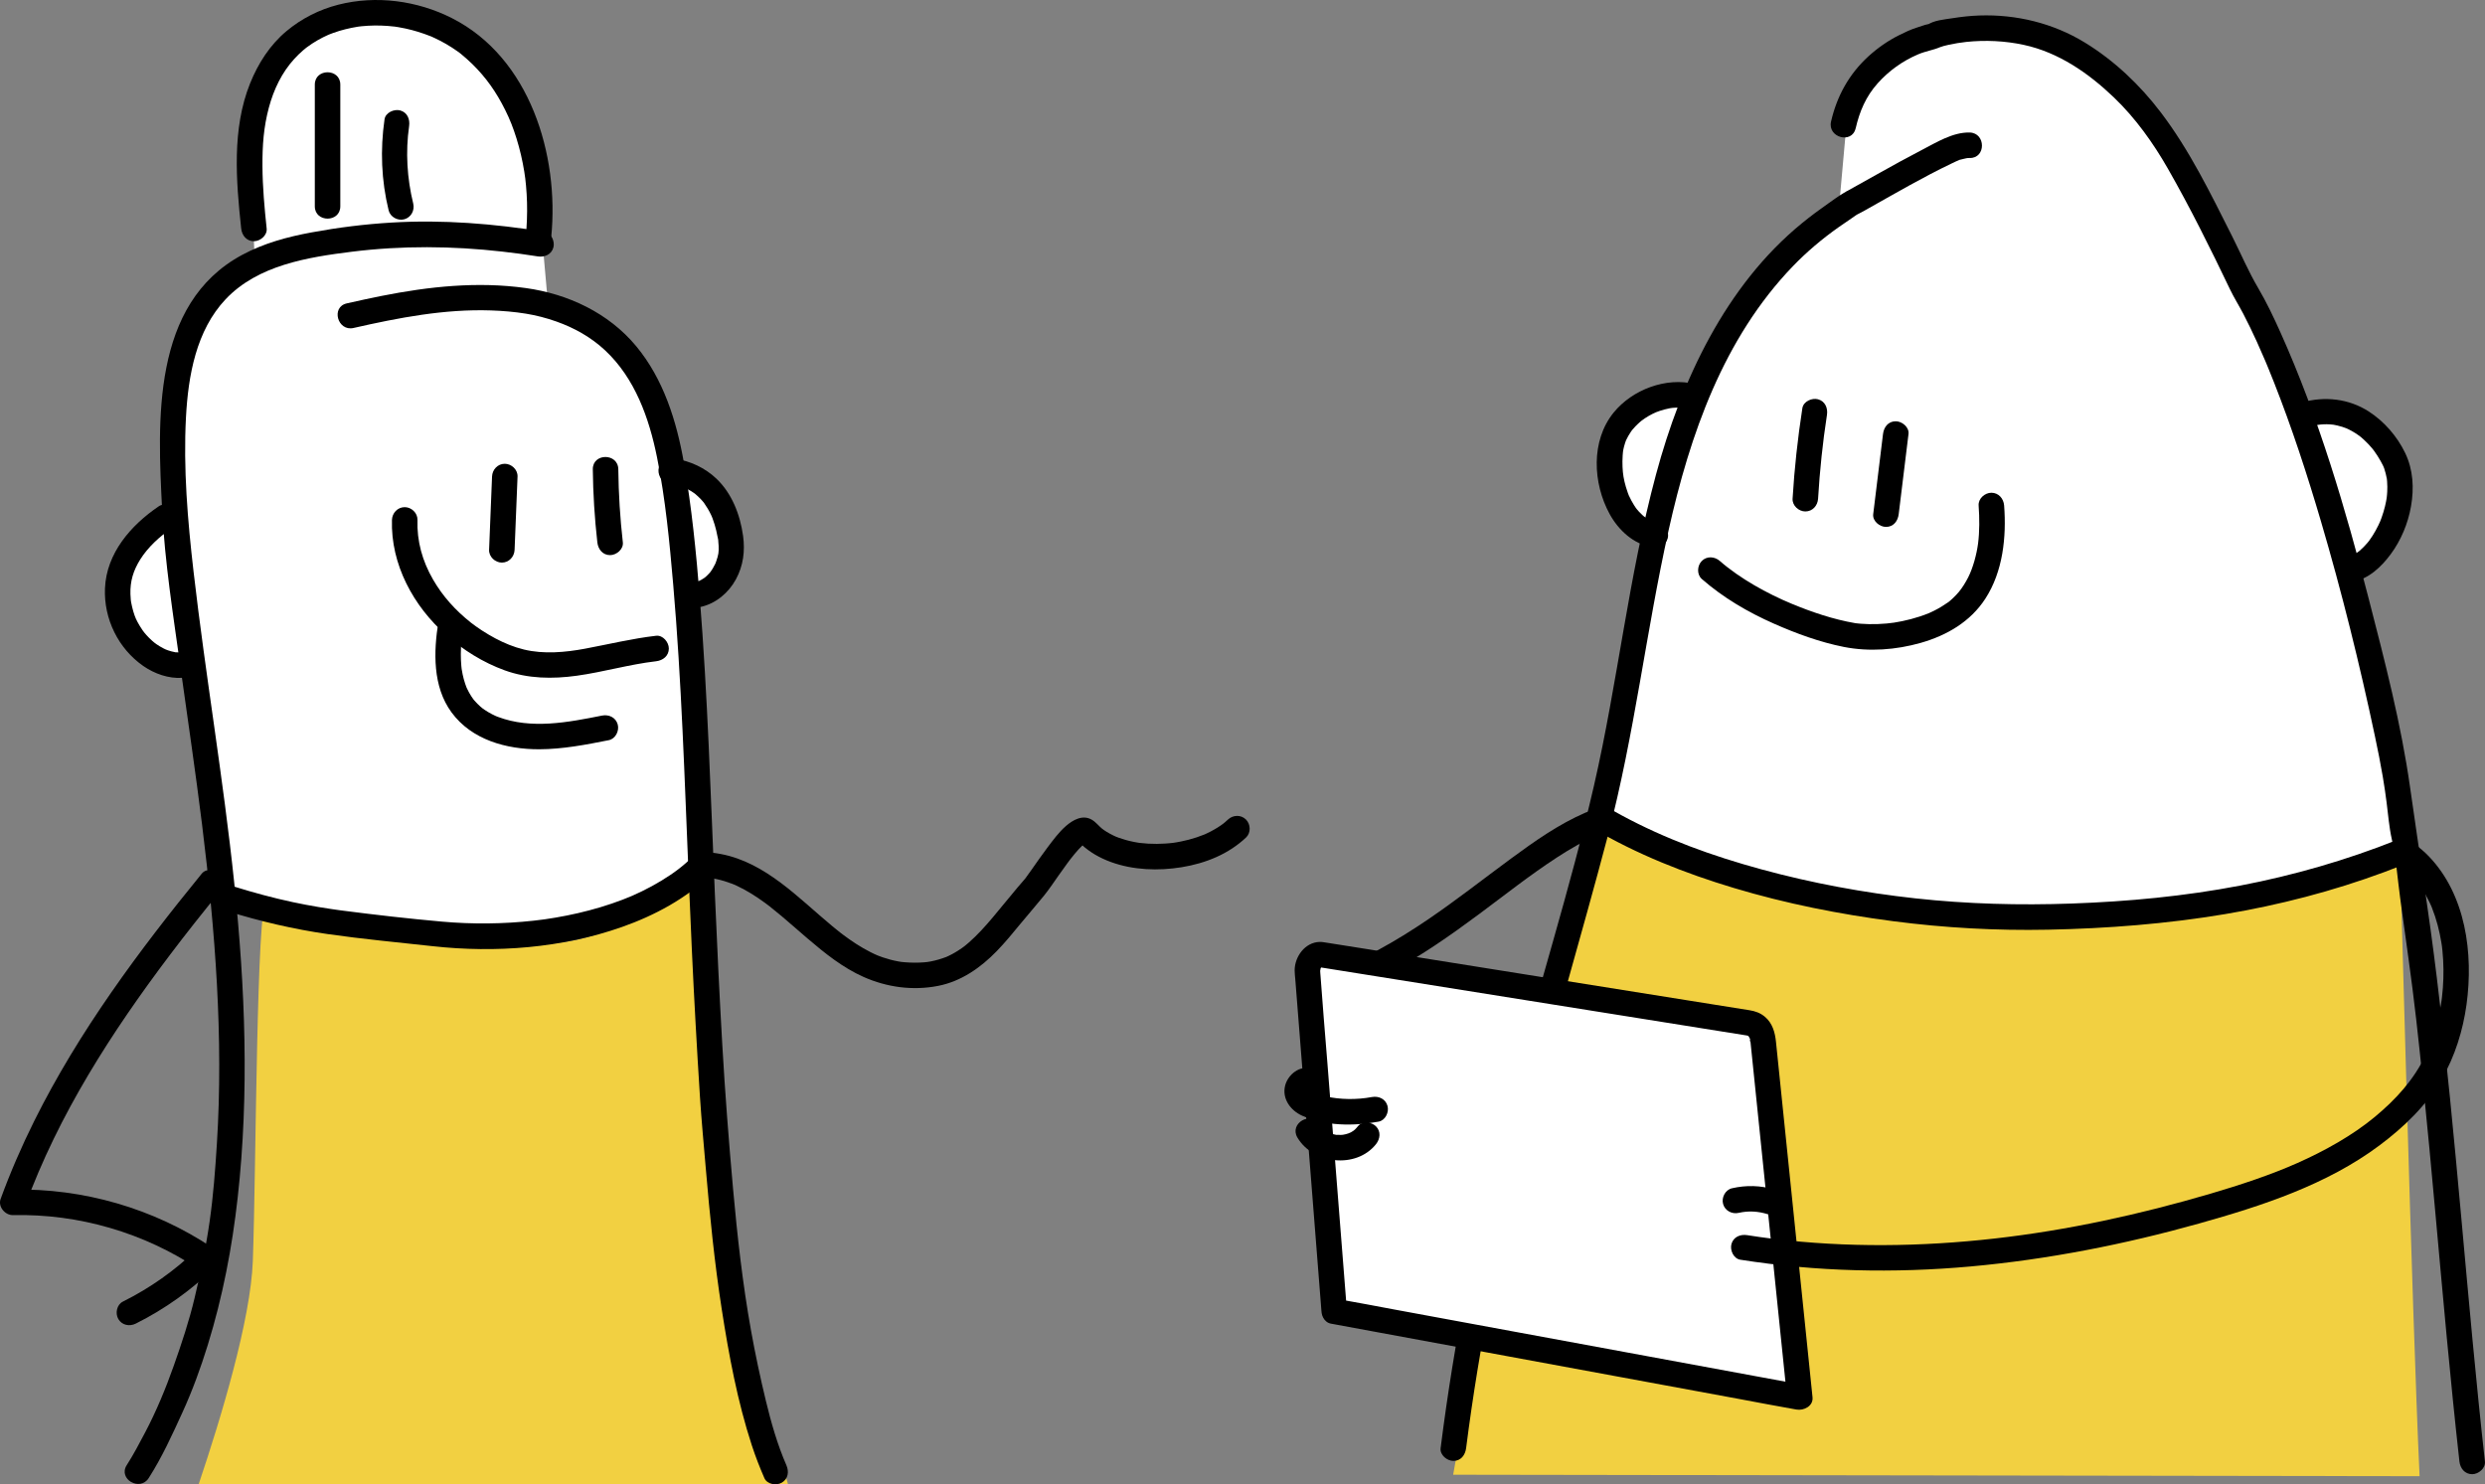
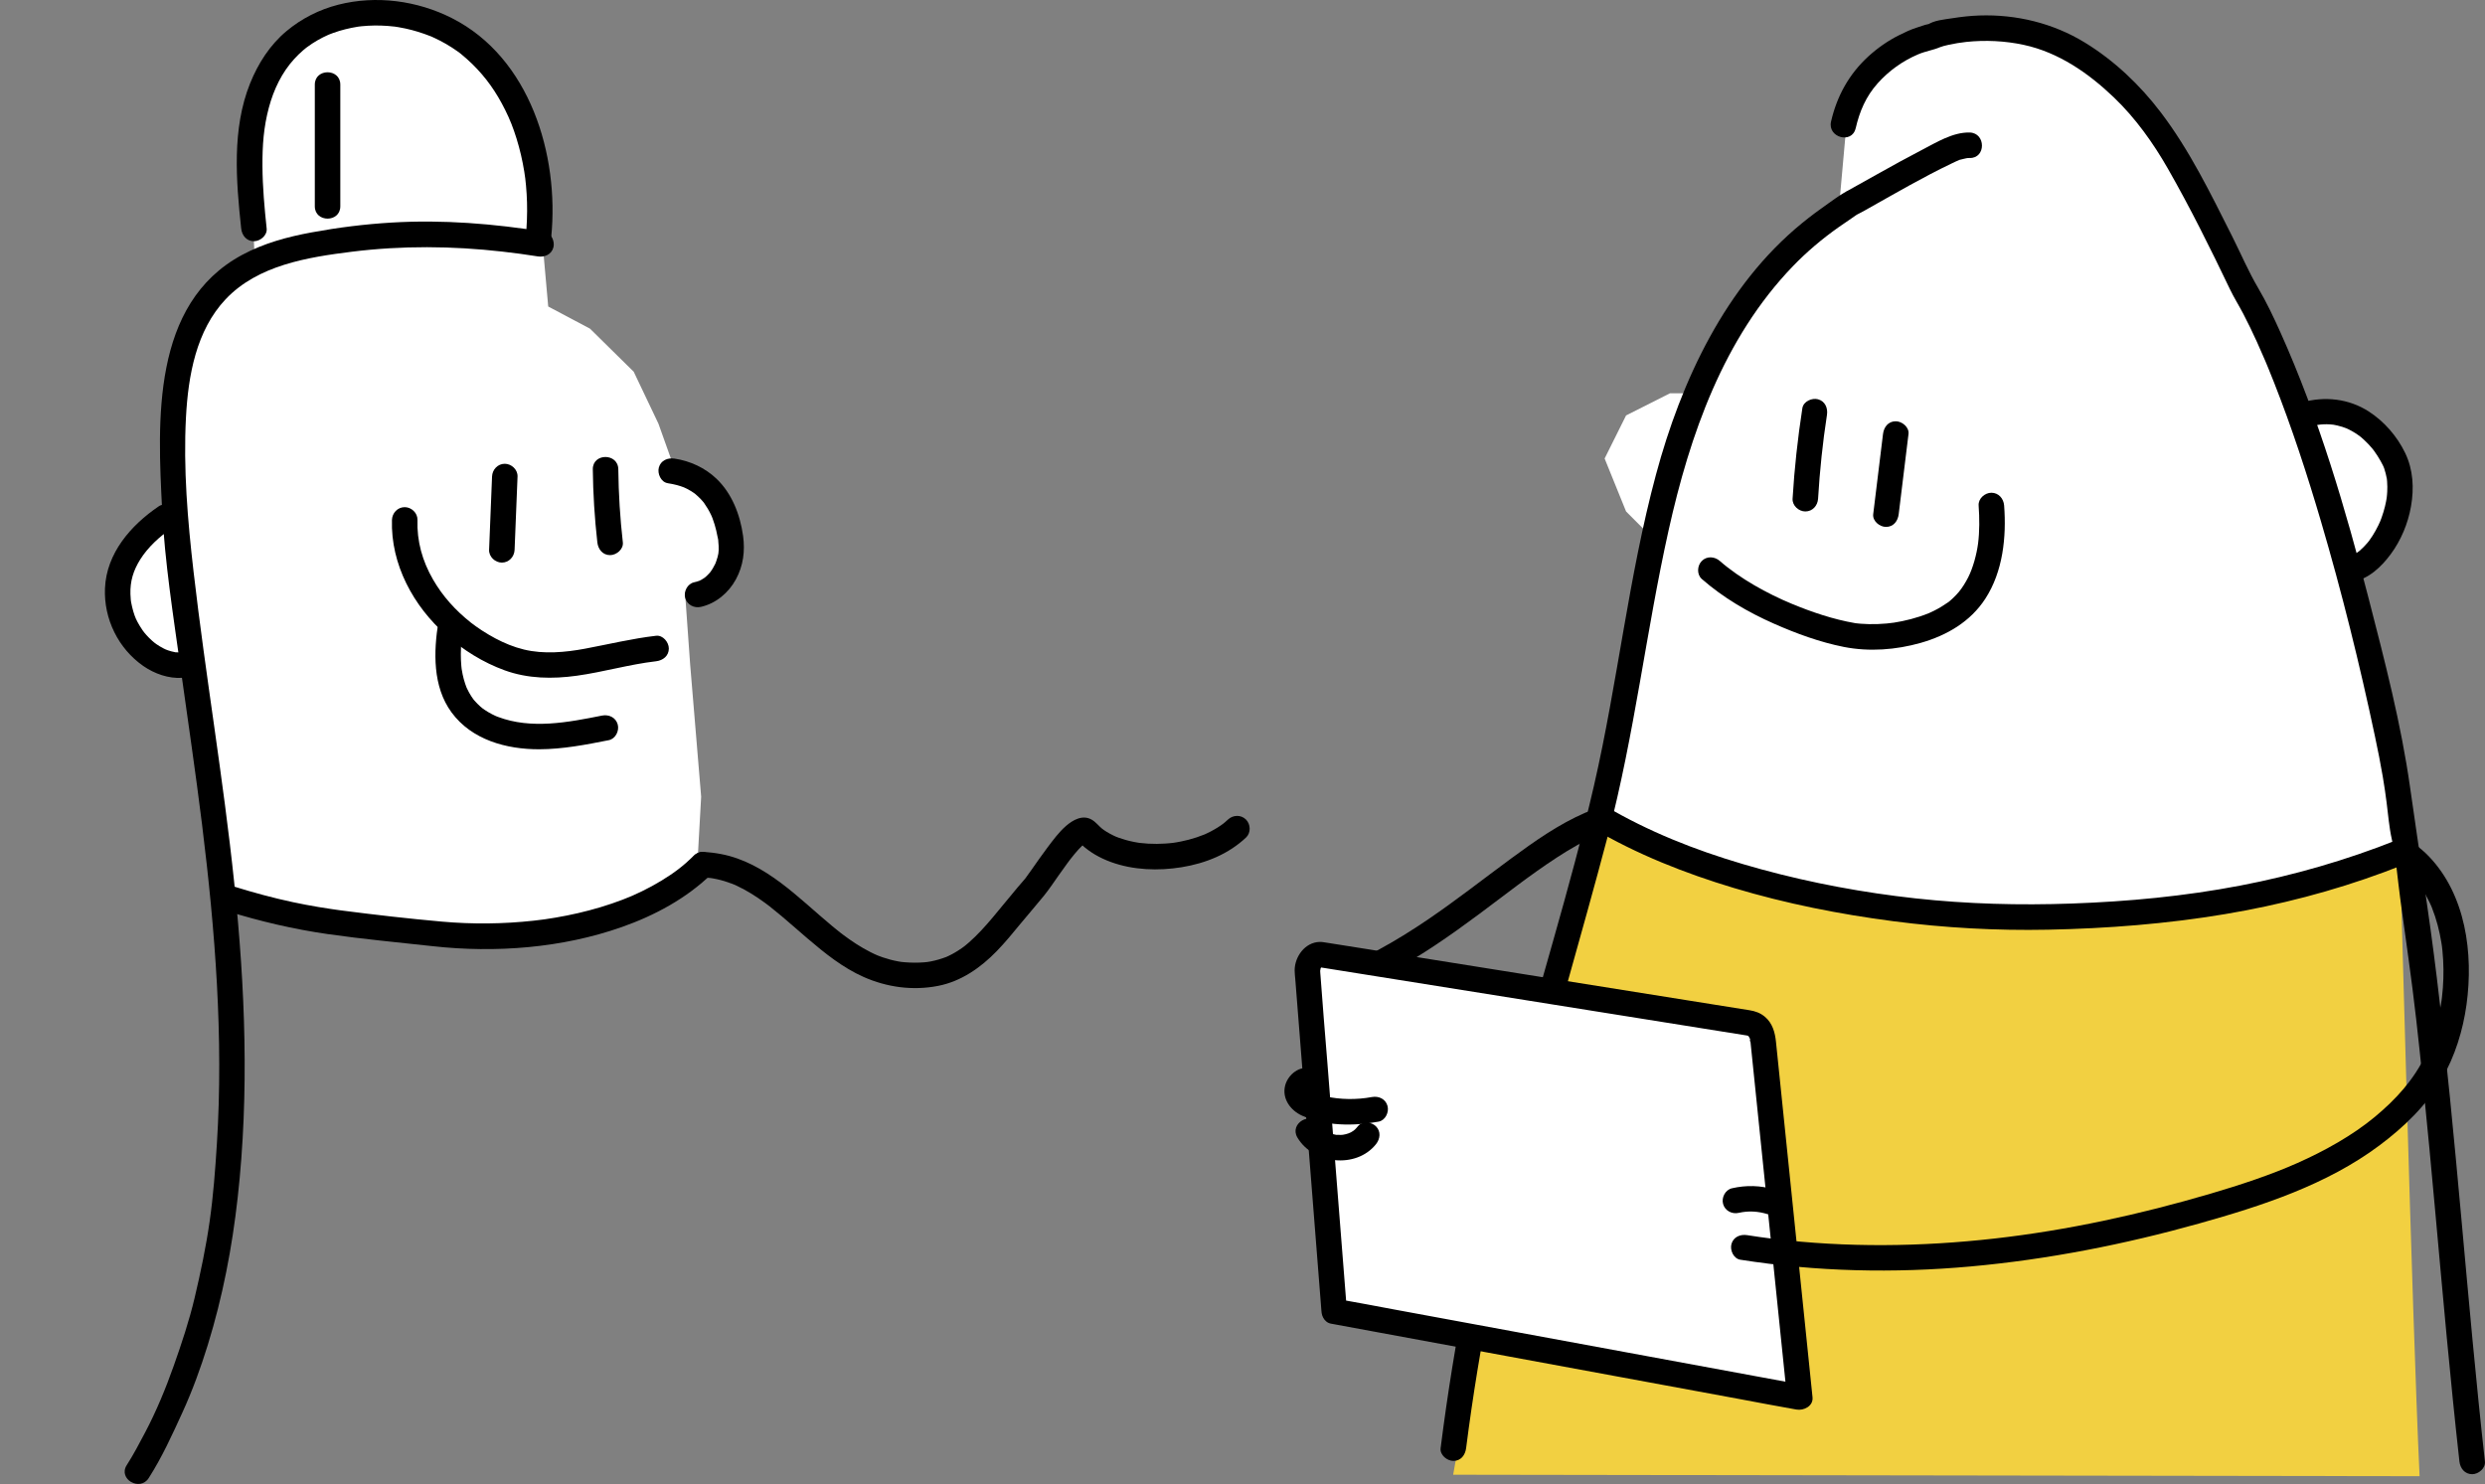
<svg xmlns="http://www.w3.org/2000/svg" id="_ëîé_2" viewBox="0 0 2631.71 1571.96">
  <rect x="0" y="0" width="2631.71" height="1571.96" fill="#808080" stroke="none" />
  <defs>
    <style>.cls-1{fill:#f2d041;}.cls-1,.cls-2,.cls-3{stroke-width:0px;}.cls-3{fill:#fff;}</style>
  </defs>
  <polygon class="cls-3" points="236.61 947.79 198.89 704.96 151.26 698.92 132.01 666.72 125.77 631.17 129.13 587.92 153.27 568.11 181.19 548.66 192.18 449.38 190.17 369.55 230.67 305.16 269.99 281.68 265.97 183.74 269.99 105.93 300.18 48.91 357.55 21.4 408.18 16.71 467.21 30.79 517.96 67.69 548.11 109.28 571.86 166.97 575.21 264.22 580.58 324.61 624.85 348.09 671.14 393.7 697.32 448.71 714.07 495.66 745.6 512.43 770.42 548.66 777.8 587.92 761.03 621.11 725.46 627.42 730.89 703.61 742.55 843.77 737.88 927.42 643.74 973.95 548.11 992.06 421.28 985.35 301.52 967.91 236.61 947.79" />
  <polygon class="cls-3" points="1690.99 864.1 1753.15 572.81 1722.07 541.66 1699.36 485.6 1722.07 439.99 1768.58 416.51 1790.04 416.51 1876.58 286.74 1947.01 226 1956.4 121.35 1979.21 72.38 2028.85 44.21 2136.18 34.15 2234.79 75.07 2322.67 193.13 2377.67 303.81 2421.94 404.63 2439.39 441.33 2470.91 439.32 2509.15 454.75 2537.32 492.17 2544.7 531.89 2531.29 573.48 2491.6 601.65 2517.2 725.75 2548.06 906.87 2470.24 932.36 2316.63 959.19 2146.91 971.27 1990.62 955.28 1830.29 926.99 1690.99 864.1" />
  <path class="cls-1" d="m2562.44,1563.41c-8.14-173.36-20.77-660.6-20.77-660.6l-172.98,49.01s-128.14,34.45-370.17,12.82c-212.14-18.95-288.75-99.07-288.75-99.07l-90.02,240.66-80.79,455.6,1023.46,1.56Z" />
  <path class="cls-2" d="m1965.22,135.94c4.17-18.08,10.84-33.75,23.29-47.69,11.87-13.28,26.43-23.69,42.82-30.68,7.87-3.36,16.01-4.5,23.03-7.52,1.86-.8,5.62-1.81,9.3-2.6,6.19-1.31,12.42-2.4,18.71-3.06,20.26-2.12,40.93-1.15,60.85,3.13,36.91,7.93,68.67,29.99,95.55,55.73,22.68,21.72,41.56,48.15,57.11,75.37,23.67,41.44,45.06,84.49,65.64,127.53,4.27,8.94,9.52,17.26,14.12,26.04,5.15,9.83,9.95,19.85,14.55,29.95,3.01,6.61,5.92,13.27,8.76,19.96,1.44,3.37-1.09-2.62.35.82.44,1.04.87,2.08,1.3,3.12.74,1.79,1.48,3.57,2.21,5.36,1.87,4.56,3.7,9.14,5.51,13.73,18.93,48.01,34.98,97.15,49.56,146.64,22.16,75.23,41.09,151.52,57.33,228.23,3,14.19,5.87,28.41,8.28,42.71.82,4.87,1.59,9.74,2.3,14.62.92,6.31.96,6.68,1.74,12.74,1.65,12.84,2.63,25.98,5.47,38.62,4.56,20.31,6.02,41.22,8.8,61.84,5.79,43.03,12.19,85.85,17.05,129.02,5.1,45.31,9.64,90.67,13.93,136.06,8.43,89.12,15.9,178.32,24.95,267.38,2.19,21.61,4.49,43.2,6.89,64.78.81,7.25,5.63,13.5,13.5,13.5,6.67,0,14.31-6.21,13.5-13.5-19.04-170.76-30.28-342.32-51-512.91-8.18-67.34-18.82-134.32-28.32-201.43-9.45-66.81-26.64-132.96-43.45-198.22-24.77-96.16-53.08-192.6-93.85-283.37-7.15-15.92-14.68-31.8-23.54-46.86-10.34-17.55-18.37-36.55-27.54-54.76-22.74-45.12-44.89-90.9-75.61-131.28-22.12-29.08-49.23-54.81-80.47-73.92-33.51-20.5-72.44-29.93-111.65-28.61-9.56.32-19.09,1.39-28.54,2.89-8.44,1.34-19.97,2.14-26.95,7.4,2.27-.61,4.54-1.23,6.81-1.84-6.17.09-11.9,2.59-17.72,4.42-6.34,1.99-12.62,4.99-18.56,7.96-11.83,5.91-22.84,13.6-32.6,22.53-20.5,18.75-33.28,42.04-39.49,68.97-3.9,16.91,22.12,24.13,26.04,7.18h0Z" />
  <path class="cls-2" d="m2085.93,140.35c-17.62-.48-35.09,10.4-50.27,18.28-15.99,8.3-31.76,17.02-47.48,25.82-10.57,5.92-21.2,11.74-31.73,17.73-.45.26-1.15.45-1.54.79-.94.83,2.66-1.1,2.53-1.05-2.25.89-3.35,1.56-5.23,2.69-5.22,3.11-10.19,6.79-15.17,10.26-9.79,6.81-19.36,13.93-28.6,21.46-81.11,66.13-128.02,167.17-154.67,266.21-29.13,108.29-40.56,220.25-65.67,329.41-25.33,110.13-60.19,217.95-88.36,327.37-28.12,109.21-52.15,219.57-68.23,331.23-2.07,14.37-4.01,28.75-5.84,43.15-.92,7.24,6.87,13.5,13.5,13.5,8.06,0,12.57-6.23,13.5-13.5,14-109.89,36.19-218.61,62.74-326.11,26.79-108.45,59.2-215.35,87.62-323.37,27.93-106.12,40.2-215.24,63.99-322.22,22.58-101.54,58.15-203.75,131.81-280.14,14.75-15.3,30.93-28.93,48.28-41.19,4.57-3.23,9.19-6.38,13.83-9.5,4.56-3.05,4-3.13,8.29-5.25,3.62-1.78,7.11-3.87,10.63-5.84,28.57-16.01,56.96-32.59,86.53-46.72,2.91-1.39,5.82-2.86,8.82-4.05.63-.25,2.41-.68-.1.03,1.35-.39,2.78-.66,4.13-1,2.38-.61,4.22-1.08,6.7-1.01,17.38.47,17.37-26.53,0-27h0Z" />
  <path class="cls-2" d="m2538.09,889.79c-53.57,21.27-109.09,37.28-165.69,48.12-58.79,11.26-118.17,16.86-178.28,19-55.44,1.97-110.72.52-165.89-5.51-54.01-5.91-109.45-16.11-162.96-30.73-52-14.21-101.39-32.01-148.31-57.39-5.52-2.98-10.97-6.08-16.37-9.26-15-8.84-28.6,14.49-13.63,23.31,46.67,27.51,97.65,47.62,149.45,63.16,55.12,16.54,111.7,27.73,168.74,35.15,54.34,7.07,109.04,10.06,163.82,8.97,62.74-1.25,125.45-6.14,187.37-16.49,57.47-9.61,114.06-24.27,168.71-44.51,6.77-2.51,13.52-5.11,20.23-7.77,6.77-2.69,11.51-9.03,9.43-16.61-1.77-6.44-9.79-12.13-16.61-9.43h0Z" />
  <path class="cls-2" d="m1994.18,459.66c-3.03,24.76-6.05,49.51-9.08,74.27-.43,3.53-.86,7.07-1.3,10.6-.89,7.25,6.84,13.5,13.5,13.5,8.03,0,12.61-6.23,13.5-13.5,3.03-24.76,6.05-49.51,9.08-74.27.43-3.53.86-7.07,1.3-10.6.89-7.25-6.84-13.5-13.5-13.5-8.03,0-12.61,6.23-13.5,13.5h0Z" />
  <path class="cls-2" d="m1908.77,432.3c-4.91,31.78-8.43,63.76-10.36,95.86-.44,7.29,6.52,13.5,13.5,13.5,7.67,0,13.06-6.19,13.5-13.5,1.78-29.69,4.85-59.29,9.4-88.68,1.11-7.2-1.83-14.52-9.43-16.61-6.4-1.76-15.49,2.18-16.61,9.43h0Z" />
-   <path class="cls-2" d="m1795.44,406.83c-30.83-7.77-66.73,5.71-86.57,30.16-24.21,29.82-22.05,74.81-4.19,107.41,9.31,16.99,25.21,31.88,44.89,35.07,7.19,1.17,14.53-1.86,16.61-9.43,1.77-6.44-2.19-15.43-9.43-16.61-3.15-.51-6.26-1.28-9.22-2.48,2.57,1.04-1.57-.89-2.14-1.22-1.57-.89-3.08-1.89-4.55-2.94-1.7-1.22,1.42,1.26-.15-.15-.46-.41-.94-.8-1.39-1.22-1.24-1.12-2.42-2.3-3.55-3.52-.3-.32-3.44-4.04-1.99-2.19-1.21-1.55-2.31-3.21-3.36-4.88-1.94-3.08-3.62-6.29-5.16-9.59-.98-2.1.59,1.53-.29-.63-.35-.87-.69-1.76-1.01-2.64-.74-2.02-1.41-4.07-2.01-6.13-2.37-8.1-3.27-13.85-3.6-21.27-.18-4.06-.13-8.13.14-12.18.07-1.02.17-2.03.25-3.05.02-.27.34-2.81.04-.74.27-1.89.67-3.77,1.14-5.62.36-1.42.77-2.82,1.24-4.2.26-.79.56-1.56.84-2.33-.81,2.2-.13.26.08-.18,1.5-3.13,3.16-6.14,5.12-9,.46-.67.93-1.33,1.41-1.98,1.25-1.69-1.25,1.45.14-.13,1.07-1.22,2.11-2.45,3.24-3.62.98-1.02,1.99-2.02,3.03-2.98.59-.55,1.2-1.09,1.81-1.62.16-.14,3.23-2.64,1.04-.95,5.07-3.93,10.79-7.21,16.69-9.72-2.37,1.01,2-.7,2.91-1.01,1.68-.57,3.38-1.09,5.09-1.55,1.88-.51,3.78-.94,5.69-1.31,1.06-.2,4.97-.63,2.08-.37,3.52-.31,7.02-.52,10.56-.33.89.05,5.71.81,2.28.11,1.71.35,3.42.64,5.12,1.06,7.07,1.78,14.65-2.29,16.61-9.43,1.9-6.93-2.33-14.82-9.43-16.61h0Z" />
  <path class="cls-2" d="m2095.44,535.36c1,13.18,1,27.83-.58,40.11-1.5,11.61-5.35,25.84-10.41,35.86-2.79,5.52-6.71,11.74-9.88,15.47-2,2.37-4.13,4.64-6.39,6.76-.9.85-1.82,1.67-2.76,2.47-.48.41-.96.8-1.44,1.2-1.09.9,1.19-.78-.78.59-4.69,3.28-9.52,6.26-14.64,8.83-1.42.71-2.86,1.4-4.31,2.05-.63.28-1.26.57-1.89.84.28-.12,1.47-.61.03-.02-3.04,1.23-6.13,2.36-9.25,3.38-6.13,2.02-12.38,3.66-18.71,4.96-2.83.58-5.67,1.09-8.51,1.54-2.7.42-3.85.56-7.79.92-6.26.57-12.55.81-18.83.68-2.9-.06-5.81-.2-8.7-.43-1.3-.1-2.6-.22-3.9-.37-.64-.07-1.28-.15-1.92-.22-2.2-.27,1.97.33-.18-.04-23.01-3.96-45.56-11.59-67.08-20.5-25.67-10.62-54.89-26.72-76.16-45.34-5.48-4.8-13.7-5.4-19.09,0-4.9,4.9-5.51,14.27,0,19.09,22.69,19.86,48.95,35.2,76.46,47.34,23.66,10.44,48.4,19.51,73.82,24.58,26.83,5.34,55.42,3.2,81.64-4.29,27.53-7.86,52.49-22.34,68.34-46.74,18.67-28.76,22.45-65.28,19.92-98.73-.55-7.27-5.81-13.5-13.5-13.5-6.88,0-14.05,6.19-13.5,13.5h0Z" />
  <path class="cls-2" d="m2445.16,452.16c9.11-2.59,16.19-3.53,26.04-2.36,2.35.28-1.69-.32.61.12,1.14.22,2.29.43,3.42.69,1.79.41,3.57.89,5.33,1.45,1.27.4,4.81,1.71,4.77,1.7-1.61-.69,2.4,1.16,2.08,1.01,1.01.5,2,1.02,2.99,1.57,3.33,1.84,6.59,3.9,9.58,6.25-1.65-1.3.56.52.94.84.86.73,1.7,1.47,2.52,2.23,1.65,1.52,3.25,3.1,4.79,4.73,1.23,1.31,2.43,2.65,3.58,4.02.58.69,1.15,1.38,1.71,2.08-1.31-1.65.44.6.74,1.01,2.48,3.41,4.76,6.98,6.83,10.66.86,1.53,1.69,3.08,2.47,4.65-.04-.09,1.57,3.46.81,1.65-.77-1.81.66,1.83.62,1.74,1.21,3.46,1.98,6.99,2.7,10.57.77,3.84-.13-1.68.11.69.08.83.17,1.65.23,2.48.15,1.88.22,3.76.24,5.65.01,1.69-.02,3.39-.11,5.08-.05,1.07-.13,2.13-.22,3.2-.04.44-.42,4.09-.24,2.69.2-1.62-.16,1.06-.22,1.41-.18,1.07-.36,2.14-.57,3.2-.33,1.71-.7,3.41-1.12,5.11-.98,4.03-2.19,8-3.59,11.9-.37,1.02-.77,2.03-1.15,3.05-.13.35-.98,2.4-.12.38-.67,1.58-1.4,3.15-2.15,4.7-1.84,3.79-3.89,7.48-6.15,11.04-1.1,1.73-2.29,3.38-3.45,5.06-.26.38-1.56,2.04-.06.14-.73.93-1.48,1.84-2.24,2.73-2.45,2.85-5.08,5.54-7.94,7.98-.55.47-1.1.92-1.66,1.37,2.46-1.96-.06-.03-.65.38-1.4.94-2.84,1.82-4.33,2.61-.71.38-1.52.66-2.2,1.09-.88.54,2.52-.73-.33.06-1.66.46-3.25.96-4.95,1.28-7.17,1.36-11.25,9.99-9.43,16.61,2.06,7.51,9.42,10.79,16.61,9.43,16.76-3.18,29.99-15.86,39.8-29.07,10.88-14.66,18.38-32.62,21.52-50.58,3.37-19.3,2.43-38.85-6.16-56.71-8.46-17.6-22.09-33.3-38.49-43.91-21.07-13.63-46.72-16.45-70.67-9.66-7.01,1.99-11.37,9.54-9.43,16.61,1.93,7.01,9.57,11.43,16.61,9.43h0Z" />
  <path class="cls-3" d="m1412.98,1388.8l-28.22-358.15c-1.47-10.81,6.38-20.87,15.19-19.47l453.06,72.37c7.23,1.15,12.81,7.79,14.01,16.66l39.03,379.58-493.06-91Z" />
  <path class="cls-2" d="m1426.48,1388.8c-2.42-30.75-4.85-61.51-7.27-92.26-4.49-56.99-8.98-113.97-13.47-170.96-2.49-31.63-5.26-63.25-7.48-94.89-.09-1.23-.21-1.86-.18-3.09-.06,2.01.43-1.96.52-2.19-.62,1.64.22-.35.4-.59-.18.18-.36.36-.54.54,1.17-1.09,1.21-1.26.12-.5.35-.22.71-.44,1.06-.67-1.37.49-1.3.51.2.08-1.18.12-2.43.14-3.41-.06.65.13,1.31.21,1.96.31,3.93.63,7.85,1.25,11.78,1.88,16.28,2.6,32.56,5.2,48.84,7.8,52.98,8.46,105.96,16.93,158.94,25.39,53.86,8.6,107.73,17.21,161.59,25.81,17.38,2.78,34.76,5.55,52.14,8.33,4.65.74,9.3,1.48,13.94,2.23,1.05.17,2.1.31,3.14.5.2.04.39.06.59.09.39.08,1.62.31,1.23.25.39.11.77.23,1.16.34-1.37-.6-1.37-.53.01.22-1.09-.91-1.06-.83.11.23.28.31.56.62.84.93-1.6-2.1.61,1.52.68,1.69-.89-2.24.39,2.05.36,2.12-1.18,2.63-.27-2.99-.23-2.05.01.3.06.6.09.9.13,1.35.28,2.7.42,4.05.58,5.68,1.17,11.36,1.75,17.04,2.08,20.28,4.17,40.55,6.25,60.83,5.82,56.63,11.64,113.26,17.47,169.89,4.14,40.23,8.27,80.46,12.41,120.69.21,2.03.42,4.06.63,6.09,5.7-4.34,11.39-8.68,17.09-13.02-16.35-3.02-32.69-6.03-49.04-9.05-39.25-7.24-78.51-14.49-117.76-21.73-47.49-8.76-94.98-17.53-142.47-26.29-41.05-7.58-82.1-15.15-123.15-22.73-19.93-3.68-39.84-7.58-59.82-11.04-.28-.05-.55-.1-.83-.15-7.16-1.32-14.56,1.97-16.61,9.43-1.8,6.56,2.22,15.28,9.43,16.61,16.35,3.02,32.69,6.03,49.04,9.05,39.25,7.24,78.51,14.49,117.76,21.73,47.49,8.76,94.98,17.53,142.47,26.29,41.05,7.58,82.1,15.15,123.15,22.73,19.93,3.68,39.84,7.58,59.82,11.04.28.05.55.1.83.15,7.73,1.43,18.06-3.56,17.09-13.02-3.07-29.9-6.15-59.8-9.22-89.7-5.94-57.79-11.88-115.59-17.83-173.38-3.89-37.83-7.78-75.66-11.67-113.49-1.02-9.93-3.71-19.63-11.7-26.36-4.9-4.13-10.25-5.97-16.31-6.94-12.34-1.97-24.68-3.94-37.02-5.91-49.95-7.98-99.91-15.96-149.86-23.94-56.68-9.05-113.36-18.11-170.03-27.16-30.45-4.86-60.88-9.88-91.35-14.59-2.35-.36-4.7-.81-7.09-.74-15.37.45-26.26,15.47-26.38,30.01-.03,3.14.44,6.4.68,9.53,1.29,16.31,2.57,32.62,3.86,48.93,4.4,55.87,8.81,111.75,13.21,167.62,3.37,42.78,6.74,85.57,10.11,128.35.18,2.26.36,4.51.53,6.77.57,7.27,5.79,13.5,13.5,13.5,6.86,0,14.08-6.19,13.5-13.5Z" />
  <path class="cls-2" d="m1679.16,860.59c-28.4,12.28-53.98,30.35-78.8,48.6-29.05,21.36-57.39,43.67-87.2,63.98-17.66,12.03-35.81,23.34-54.63,33.47-6.42,3.45-8.43,12.34-4.84,18.47,3.8,6.49,12.03,8.31,18.47,4.84,33.2-17.86,64.12-39.46,94.34-61.91,27.39-20.35,54.19-41.64,82.83-60.23,13.88-9.01,28.26-17.33,43.47-23.91,6.69-2.89,8.21-12.72,4.84-18.47-4.04-6.92-11.75-7.75-18.47-4.84h0Z" />
  <path class="cls-2" d="m2542.94,916.74c2.04,1.54.37.3-.02-.02.59.48,1.18.95,1.77,1.44,1.02.85,2.02,1.72,3.01,2.61,2.39,2.16,4.68,4.43,6.87,6.8,1.81,1.96,3.51,4,5.2,6.06,1.61,1.97.29.4,0-.01.45.62.91,1.23,1.36,1.85,1.01,1.4,1.99,2.83,2.94,4.27,3.32,5.05,6.26,10.33,8.86,15.78.68,1.43,1.32,2.87,1.97,4.32.07.16.83,1.98.25.58-.63-1.53.31.81.45,1.16,1.16,3,2.27,6.02,3.27,9.08,1.97,6.04,3.6,12.18,4.92,18.4.65,3.06,1.22,6.13,1.72,9.21.13.83.26,1.66.39,2.48.06.37.42,2.98.2,1.33-.2-1.52.06.56.08.71.14,1.26.29,2.52.42,3.78,1.35,13.18,1.47,26.48.49,39.69-.24,3.22-.55,6.43-.92,9.63-.08.7-.6,4.58-.26,2.16-.27,1.91-.56,3.82-.88,5.72-1.08,6.52-2.44,12.99-4.08,19.39-1.67,6.5-3.63,12.93-5.9,19.25-1.05,2.91-2.16,5.8-3.34,8.67-.59,1.44.07-.18.17-.39-.32.75-.65,1.5-.98,2.24-.74,1.67-1.51,3.32-2.31,4.96-12.5,25.9-31.22,46.43-53.47,64.91-23.59,19.59-52.99,35.99-81.98,48.88-28.73,12.78-60.92,23.35-92.06,32.5-74.71,21.95-151.19,38.75-228.61,47.49-77.98,8.81-157,9.76-234.96.26-9.1-1.11-18.17-2.41-27.23-3.83-7.19-1.13-14.52,1.84-16.61,9.43-1.76,6.41,2.18,15.47,9.43,16.61,80.73,12.69,162.67,14.49,244.01,7.12,81.91-7.42,162.93-23.38,242.08-45.57,66.44-18.63,134.84-40.84,190.75-82.61,25.74-19.23,49.93-42.38,66.1-70.44,13.87-24.07,22.31-51.26,26.1-78.7,7.46-53.98-.71-116.28-40.01-157.13-4.77-4.95-10.04-9.27-15.52-13.4-5.83-4.39-15.09-.94-18.47,4.84-4.04,6.91-1,14.07,4.84,18.47h0Z" />
-   <path class="cls-1" d="m834.49,1571.77c-20.21-70.53-64.13-229.15-69.7-294.47-7.26-85.22-25.4-344.77-25.4-344.77,0,0-97.95,73.6-170.51,65.86-72.56-7.75-286.61-46.49-286.61-46.49-10.88,7.75-10.88,282.79-14.51,383.51-2.25,62.34-33.68,166.23-57.31,236.36h624.03Z" />
  <path class="cls-2" d="m576.62,245.48c-53.66-8.6-107.46-13.01-161.84-9.77-28.44,1.69-56.79,5.24-84.8,10.41-25.6,4.72-50.65,11.47-73.69,23.9-96.01,51.78-89.34,176.07-84.6,269.55,2.84,55.97,11.74,111.99,19.48,167.45,7.75,55.53,15.98,110.98,22.87,166.63,13.86,112.06,22.77,225.15,15.63,338.05-1.72,27.19-3.77,54.66-7.62,81.62-3.9,27.32-9.56,54.22-15.9,81.06-5.78,24.47-13.77,48.38-22.12,72.01-8.58,24.28-18.45,48.11-30.41,70.83-6.15,11.69-12.3,23.36-19.42,34.49-9.38,14.68,13.97,28.24,23.31,13.63,14.12-22.09,24.91-45.89,35.72-69.53,10.55-23.06,19.34-47.21,26.81-71.37,15.79-51.1,25.75-102.99,31.68-156.1,12.37-110.8,7.9-222.54-3.64-333.2-11.51-110.33-30.41-219.69-43.11-329.86-6.23-54.05-10.93-109.07-8.01-163.52,2.35-43.78,10.72-91.76,42.01-124.87,34.03-36.01,86.63-44.45,133.57-50.29,53.18-6.62,106.42-6.16,159.55-.13,12.52,1.42,24.91,3.05,37.36,5.05,7.19,1.15,14.53-1.86,16.61-9.43,1.77-6.43-2.19-15.45-9.43-16.61h0Z" />
-   <path class="cls-2" d="m374.4,347.35c47.86-10.85,96.34-20.25,145.66-18.58,12.36.42,24.73,1.44,36.94,3.43,10.79,1.75,21.69,4.57,32.29,8.33,18.79,6.66,36.47,16.45,51.49,30.48,31.68,29.57,46.64,71.76,55.02,113.28,8.95,44.37,13.27,89.75,17.15,134.79,8.85,102.7,12.04,205.87,16.34,308.84,2.17,52.07,4.45,104.13,7.37,156.16,1.45,25.93,2.95,51.86,4.63,77.78,1.63,25.16,4.01,50.2,6.14,75.31,4.25,50,9.24,99.96,16.94,149.57,7.5,48.31,16.63,97.45,31.83,143.99,3.85,11.78,8.35,23.31,13.29,34.67,2.91,6.69,12.71,8.21,18.47,4.84,6.9-4.04,7.76-11.76,4.84-18.47-9.54-21.94-16.14-45.11-21.75-68.32-5.97-24.72-11.27-49.63-15.76-74.66-8.85-49.38-14.41-99.24-18.91-149.18-4.6-51.17-8.54-102.28-11.48-153.59-3.05-53.2-5.58-106.43-7.84-159.68-4.44-104.74-7.67-209.63-16.03-314.15-3.8-47.48-8.53-95.07-16.74-142.01-7.71-44.03-21.56-88.66-50.58-123.58-29.39-35.38-72.36-55.3-116.75-61.51-51.31-7.18-102.64-1.67-153.18,8.37-12.23,2.43-24.41,5.11-36.57,7.86-16.94,3.84-9.77,29.88,7.18,26.04h0Z" />
  <path class="cls-2" d="m282.4,241.99c-2.32-21.9-4.31-43.88-4.45-65.92-.14-22.05,1.25-41.49,6.82-62.23,5.12-19.07,13.72-37.05,26.88-51.44,2.95-3.23,6.09-6.28,9.4-9.13.66-.57,1.32-1.13,1.99-1.68.09-.08,3.46-2.68,1.35-1.1,2.07-1.55,4.19-3.03,6.36-4.44,3.61-2.34,7.34-4.49,11.18-6.43,1.92-.97,3.87-1.87,5.83-2.76.35-.16,2.39-.98.35-.15,1.6-.65,3.21-1.27,4.84-1.85,8.41-3.03,17.07-5.11,25.88-6.55.61-.1,3.44-.45.97-.15,1.09-.13,2.18-.26,3.27-.37,2.19-.22,4.39-.4,6.59-.52,4.64-.27,9.29-.33,13.93-.18,4.67.14,9.33.52,13.97,1.04,2.54.29-3.18-.51,1.05.13,1.1.17,2.21.34,3.31.52,2.42.41,4.84.87,7.24,1.38,9.2,1.97,18.17,4.77,26.91,8.24,4.05,1.61-2.25-1.09,1.71.73.81.37,1.63.73,2.44,1.11,2.02.94,4.03,1.92,6.01,2.95,4.35,2.25,8.59,4.72,12.7,7.38,1.86,1.21,3.7,2.46,5.51,3.75,1.08.78,2.16,1.56,3.22,2.37-.47-.36-1.64-1.35.42.35,4.14,3.43,8.19,6.96,12.03,10.72,14.73,14.42,25.52,29.84,34.93,48.77,4.99,10.05,8.4,18.7,11.94,30.06,3.6,11.53,6.33,23.34,8.25,35.27.86,5.37,1.23,8.33,1.81,14.47.56,6.05.92,12.11,1.09,18.18.33,12.09-.14,24.18-1.32,36.22-.71,7.27,6.71,13.5,13.5,13.5,7.89,0,12.79-6.21,13.5-13.5,8.47-86.6-22.57-189.6-105.15-231.47C441.9.61,398.32-5.24,358.2,5c-20.12,5.13-38.8,14.62-54.74,27.91-17.54,14.62-30.11,34.26-38.57,55.3-19.45,48.32-14.85,103.21-9.48,153.78.77,7.25,5.65,13.5,13.5,13.5,6.7,0,14.27-6.2,13.5-13.5h0Z" />
  <path class="cls-2" d="m333.4,89.58v128.92c0,17.37,27,17.4,27,0V89.58c0-17.37-27-17.4-27,0h0Z" />
-   <path class="cls-2" d="m407.23,126.4c-4.63,32.29-3.41,64.66,4.36,96.4,1.73,7.08,9.72,11.32,16.61,9.43,7.21-1.98,11.17-9.5,9.43-16.61-6.54-26.7-8.27-54.78-4.36-82.05,1.03-7.21-1.77-14.5-9.43-16.61-6.34-1.74-15.57,2.17-16.61,9.43h0Z" />
-   <path class="cls-2" d="m240.57,964.92c34.95,10.87,70.47,19.19,106.71,24.37,36.92,5.28,74.11,8.73,111.17,12.81,66.38,7.31,136.74,1.98,199.97-20.26,35.18-12.37,68.64-30.39,95.52-56.55,12.47-12.14-6.63-31.22-19.09-19.09-11.46,11.15-20.88,18.27-34.61,26.61-6.61,4.01-13.41,7.71-20.36,11.09-7.86,3.83-12.96,6.03-20.45,8.89-15.33,5.86-31.1,10.54-47.09,14.23-8,1.85-16.05,3.45-24.14,4.82-9.02,1.53-14.37,2.27-23.08,3.23-32.22,3.53-64.85,3.86-97.14.98-35.21-3.14-70.53-7.16-105.59-11.71-.26-.03-3.22-.42-1.82-.24,1.18.16-2.21-.3-2.53-.35-2.39-.33-4.79-.67-7.18-1.03-4.55-.67-9.09-1.38-13.63-2.14-9.06-1.52-18.09-3.23-27.08-5.14-21.07-4.5-41.85-10.17-62.42-16.56-6.96-2.16-14.72,2.56-16.61,9.43-1.99,7.24,2.44,14.43,9.43,16.61h0Z" />
+   <path class="cls-2" d="m240.57,964.92c34.95,10.87,70.47,19.19,106.71,24.37,36.92,5.28,74.11,8.73,111.17,12.81,66.38,7.31,136.74,1.98,199.97-20.26,35.18-12.37,68.64-30.39,95.52-56.55,12.47-12.14-6.63-31.22-19.09-19.09-11.46,11.15-20.88,18.27-34.61,26.61-6.61,4.01-13.41,7.71-20.36,11.09-7.86,3.83-12.96,6.03-20.45,8.89-15.33,5.86-31.1,10.54-47.09,14.23-8,1.85-16.05,3.45-24.14,4.82-9.02,1.53-14.37,2.27-23.08,3.23-32.22,3.53-64.85,3.86-97.14.98-35.21-3.14-70.53-7.16-105.59-11.71-.26-.03-3.22-.42-1.82-.24,1.18.16-2.21-.3-2.53-.35-2.39-.33-4.79-.67-7.18-1.03-4.55-.67-9.09-1.38-13.63-2.14-9.06-1.52-18.09-3.23-27.08-5.14-21.07-4.5-41.85-10.17-62.42-16.56-6.96-2.16-14.72,2.56-16.61,9.43-1.99,7.24,2.44,14.43,9.43,16.61Z" />
  <path class="cls-2" d="m521.1,504.67c-1.04,25.89-2.09,51.78-3.13,77.66-.29,7.29,6.42,13.5,13.5,13.5,7.56,0,13.21-6.19,13.5-13.5,1.04-25.89,2.09-51.78,3.13-77.66.29-7.29-6.42-13.5-13.5-13.5-7.56,0-13.21,6.19-13.5,13.5h0Z" />
  <path class="cls-2" d="m627.81,497.02c.29,25.87,1.89,51.69,4.8,77.4.82,7.24,5.62,13.5,13.5,13.5,6.66,0,14.33-6.21,13.5-13.5-2.91-25.71-4.52-51.53-4.8-77.4-.19-17.36-27.19-17.41-27,0h0Z" />
  <path class="cls-2" d="m415.1,550.59c-1.44,47.09,22.76,91.5,57.54,122.06,18.17,15.97,39.08,29.01,61.87,37.28,24.64,8.94,50.64,9.27,76.31,5.71,28.21-3.92,55.68-12.04,84-15.33,7.24-.84,13.5-5.6,13.5-13.5,0-6.64-6.21-14.35-13.5-13.5-25.4,2.95-50.13,8.99-75.22,13.68-20.92,3.91-43.76,5.99-64.68.91-10.69-2.59-20.73-6.7-30.41-11.86-4.82-2.57-9.52-5.35-14.1-8.33-4.03-2.63-9.14-6.26-11.8-8.38-16.61-13.25-29.78-27.87-40-45.57-11.33-19.61-17.19-40.52-16.5-63.16.22-7.29-6.36-13.5-13.5-13.5-7.5,0-13.28,6.18-13.5,13.5h0Z" />
  <path class="cls-2" d="m168.1,536.23c-29.5,20.02-55.41,49.67-56.93,86.92-1.31,32.29,14.08,63.76,40.61,82.19,11.83,8.22,26.87,13.55,41.4,12.51,7.27-.52,13.5-5.83,13.5-13.5,0-6.9-6.19-14.02-13.5-13.5-2.3.16-4.52,0-6.81,0-2.39-.01,2.23.56-.89-.12-1.34-.29-2.68-.55-4.01-.9-1.18-.32-2.36-.67-3.52-1.07-.53-.18-3.91-1.53-2.4-.87,1.49.65-1.97-.97-2.37-1.18-1.33-.68-2.64-1.41-3.93-2.18-1.15-.69-2.27-1.41-3.37-2.17-.54-.37-3.58-2.66-1.5-1.01-2.19-1.74-4.28-3.61-6.27-5.58-2.05-2.03-3.96-4.19-5.79-6.42,1.44,1.76-.94-1.29-1.3-1.82-.98-1.41-1.91-2.84-2.8-4.31-3.85-6.34-5.14-9.34-7.04-15.64-.95-3.15-1.61-6.34-2.27-9.56,0,.03-.38-2.28-.2-1.05.21,1.42-.17-1.55-.2-1.81-.19-1.97-.32-3.94-.37-5.92-.4-13.67,3.01-24.97,10.39-36.75,8.12-12.95,20.57-24.39,33.2-32.95,6.03-4.09,8.7-11.88,4.84-18.47-3.49-5.98-12.41-8.96-18.47-4.84h0Z" />
  <path class="cls-2" d="m707.16,511.76c3.32.5,6.62,1.14,9.87,2.01,1.31.35,2.61.74,3.9,1.17.81.27,4.86,1.81,2.85.96,2.64,1.12,5.2,2.47,7.65,3.95,1.01.61,2.01,1.25,2.99,1.92.64.44,1.27.89,1.9,1.35-1.01-.74-.97-.82-.02.01,1.97,1.72,3.91,3.45,5.72,5.35.75.8,1.49,1.61,2.2,2.44.47.55.93,1.11,1.39,1.67-.72-.87-.97-1.35-.14-.17,2.81,4.04,5.36,8.18,7.47,12.64.29.6,1.64,3.7.98,2.11-.72-1.72.66,1.73.8,2.12.8,2.14,1.52,4.31,2.17,6.49,1.22,4.07,2.19,8.22,2.97,12.4.32,1.72,1.01,3.91.92,5.67.08-1.57-.32-2.68-.09-.57.17,1.58.32,3.16.38,4.75.25,7.1-.16,9.38-2.56,16.42-.29.85-.6,1.71-.94,2.55.54-1.34.05-.12-.27.49-.83,1.59-1.63,3.19-2.57,4.73-.35.58-2.92,4.31-1.71,2.73-1.07,1.39-2.28,2.7-3.52,3.94-.46.46-.96.9-1.42,1.36-.27.28-2.49,2.14-.79.81-1.19.93-2.5,1.75-3.8,2.51-.75.44-1.53.83-2.29,1.24-1.9,1.03,1.65-.57-.37.21-1.86.72-3.78,1.23-5.73,1.67-7.12,1.6-11.3,9.82-9.43,16.61,2.01,7.32,9.47,11.04,16.61,9.43,15.94-3.59,29.4-14.98,37.11-29.21,7.81-14.42,9.79-30.03,7.54-46.08-3.11-22.2-11.65-44.69-28.15-60.43-12.18-11.62-27.84-18.8-44.42-21.31-7.2-1.09-14.51,1.81-16.61,9.43-1.75,6.38,2.18,15.51,9.43,16.61h0Z" />
  <path class="cls-2" d="m464.31,658.36c-5.19,31.86-6.21,68.68,13.84,96.04,21.39,29.19,58.12,39.23,92.95,39.13,24.81-.07,49.43-4.82,73.67-9.65,7.15-1.43,11.26-9.94,9.43-16.61-2.05-7.46-9.43-10.86-16.61-9.43-36.14,7.21-74.91,14.75-110.27,1.38-.9-.34-1.81-.69-2.7-1.06,2.53,1.04.67.28.15.03-1.32-.64-2.64-1.24-3.94-1.92-2.69-1.4-5.3-2.94-7.8-4.64-1.01-.69-2.01-1.4-2.98-2.14,2.54,1.91-.64-.6-1.29-1.18-2.19-1.94-4.25-4.02-6.17-6.23-.45-.52-.88-1.06-1.33-1.58-1.25-1.47,1.32,1.85.2.27-.81-1.14-1.62-2.27-2.37-3.44-1.64-2.54-3.11-5.19-4.4-7.93-.31-.66-.61-1.32-.91-1.99.21.46.94,2.54.09.15-.44-1.24-.92-2.47-1.33-3.72-1.05-3.16-1.91-6.39-2.6-9.64-.38-1.81-.69-3.64-1-5.47-.37-2.16.22,2.02-.04-.19-.12-1.08-.24-2.16-.34-3.24-.37-4.09-.54-8.2-.53-12.3,0-9.42.95-19.07,2.32-27.48,1.17-7.19-1.87-14.53-9.43-16.61-6.45-1.77-15.43,2.19-16.61,9.43h0Z" />
  <path class="cls-2" d="m744.39,929.25c2.87.12,5.71.34,8.56.66-2.62-.29.91.16,1.77.31,1.57.27,3.12.58,4.68.92,5.36,1.19,10.63,2.8,15.76,4.76.78.3,4,1.64,1.66.63,1.26.55,2.5,1.11,3.74,1.69,2.66,1.25,5.29,2.59,7.87,4,4.87,2.67,9.6,5.59,14.21,8.7,2.33,1.57,4.64,3.19,6.91,4.85,1.15.83,2.28,1.68,3.41,2.53.49.37.97.74,1.46,1.1,1.97,1.49-.53-.43.65.5,4.51,3.56,8.96,7.2,13.36,10.91,9.03,7.63,17.86,15.5,26.86,23.17,18.16,15.49,37.25,30.88,59.22,40.63,24.82,11.01,52,14.73,78.8,9.53,24.5-4.75,45.21-19.25,62.31-36.89,8.9-9.18,17.02-19.09,25.12-28.97,8.15-9.94,16.7-19.58,24.77-29.58,5.6-6.94,10.55-14.39,15.67-21.67,3.01-4.29,6.05-8.56,9.16-12.77.76-1.03,1.52-2.05,2.29-3.07.65-.86,1.97-2.57.52-.71,1.6-2.06,3.23-4.1,4.9-6.11,2.82-3.38,5.76-6.71,9.01-9.69.56-.52,1.18-.99,1.73-1.52,1.56-1.52-2.59,1.59-.26.23.55-.32,1.32-.7,1.81-1.12,1.41-1.19-3.41.96-.83.36-1.5.34-4.91-.02-6.44-.97-1.66-1.02-2.91-2.43-.7-.12.99,1.03,2.01,2.04,3.07,3,4.34,3.96,9.17,7.54,14.24,10.52,21.53,12.66,48.01,16.77,72.67,15.43,25.23-1.37,51.37-7.94,72.64-21.99,5.15-3.4,10.06-7.24,14.56-11.46,5.32-4.99,5.04-14.05,0-19.09-5.31-5.31-13.76-5-19.09,0-.97.91-1.96,1.81-2.97,2.68-.5.43-3.48,2.81-1.32,1.16-2.19,1.67-4.47,3.22-6.8,4.68-2.39,1.49-4.84,2.89-7.34,4.18-1.27.66-2.56,1.29-3.85,1.9-.56.26-1.13.51-1.68.78-2.24,1.08.63-.22-.78.36-5.48,2.24-11.12,4.1-16.85,5.6-2.71.71-5.43,1.34-8.18,1.89-1.48.3-2.97.57-4.47.83-.85.15-1.71.28-2.57.42-.24.04-2.82.39-1.43.21,1.46-.19-.68.07-.79.08-.86.08-1.73.19-2.59.27-1.51.15-3.03.27-4.54.37-3.02.2-6.05.32-9.08.34-6.19.05-12.38-.3-18.52-1.04,2.33.28-.58-.09-1.39-.22-1.43-.23-2.86-.49-4.29-.77-3-.59-5.99-1.3-8.93-2.12-2.5-.7-4.97-1.49-7.4-2.37-1.29-.47-2.57-.96-3.84-1.48,2.53,1.05-1.3-.64-2.05-1.01-2.37-1.16-4.69-2.43-6.93-3.81-.94-.58-1.88-1.19-2.79-1.81-.7-.48-3.85-2.98-1.67-1.15-3.77-3.15-6.96-7.38-11.23-9.84-9.68-5.59-19.98.3-27.34,6.73-7.49,6.55-13.57,14.84-19.53,22.75-5.92,7.85-11.51,15.93-17.16,23.98-2.15,3.06-4.36,6.08-6.56,9.12-1.31,1.82,2.17-2.49.46-.61-.38.42-.73.88-1.1,1.32-2.37,2.79-4.81,5.53-7.18,8.33-8.91,10.52-17.49,21.33-26.39,31.86-7.85,9.29-15.99,18.42-25.15,26.45-.91.8-1.83,1.58-2.76,2.35-.62.51-1.24,1.01-1.86,1.52-.12.1-1.69,1.31-.52.41,1.17-.9-.4.29-.53.38-.65.46-1.28.93-1.92,1.39-1.29.91-2.59,1.79-3.92,2.63-2.15,1.38-4.36,2.67-6.61,3.87-1.22.65-2.45,1.27-3.7,1.86-.72.34-1.44.67-2.16.99,1.21-.55,1.04-.4-.08.03-5.44,2.05-10.96,3.72-16.68,4.79-.89.17-4.15.67-3.4.58.71-.09-2.65.26-3.6.34-3.32.26-6.66.38-9.99.36-3.58-.02-7.17-.18-10.74-.48-.66-.06-4.42-.45-3.12-.29,1.56.19-.45-.07-.63-.1-1-.17-2-.32-3-.51-5.5-1.01-10.91-2.45-16.19-4.27-1.31-.45-2.61-.92-3.9-1.42-.8-.31-3.31-1.32-1.17-.42-2.73-1.15-5.42-2.43-8.06-3.77-5.16-2.61-10.16-5.53-15.02-8.65-4.76-3.06-9.39-6.33-13.92-9.73-.98-.73-1.96-1.47-2.93-2.22,1.93,1.49-1.13-.91-1.62-1.3-2.42-1.92-4.81-3.87-7.19-5.85-35.44-29.41-70.14-66.96-117.36-76-6.35-1.22-12.82-1.98-19.27-2.25-7.29-.3-13.5,6.42-13.5,13.5,0,7.56,6.19,13.2,13.5,13.5h0Z" />
-   <path class="cls-2" d="m213.71,925.19c-66.65,81.66-130.21,167.15-177.35,261.8-13.4,26.92-25.4,54.56-35.71,82.81-3,8.23,4.78,17.27,13.02,17.09,69.87-1.54,138.89,18.61,197.25,57.57-.91-7.07-1.82-14.14-2.73-21.2-23.04,22.41-49.28,40.87-78.04,55.22-6.52,3.25-8.35,12.47-4.84,18.47,3.88,6.64,11.92,8.11,18.47,4.84,30.7-15.32,58.91-35.52,83.5-59.44,6.54-6.37,4.34-16.48-2.73-21.2-61.88-41.31-136.51-62.9-210.88-61.26,4.34,5.7,8.68,11.39,13.02,17.09,35.17-96.46,91.61-184,153.18-265.56,17.17-22.75,34.91-45.06,52.93-67.14,4.61-5.64,5.52-13.57,0-19.09-4.76-4.76-14.46-5.68-19.09,0h0Z" />
  <path class="cls-2" d="m1374,1204.72c16.65,28.18,62.09,33.38,83.14,7.16,4.56-5.68,5.55-13.54,0-19.09-4.72-4.72-14.5-5.72-19.09,0-.98,1.22-2,2.39-3.13,3.48-.33.32-3.17,2.44-.83.82-1.11.76-2.24,1.48-3.42,2.12-.62.34-4.31,1.73-1.5.78-2.58.87-5.16,1.62-7.87,2,2.44-.34,0-.09-1.07-.05-1.37.05-2.74-.04-4.11-.05-3.44-.03.88.42-1.66-.14-1.15-.25-2.29-.47-3.43-.77-1.5-.4-2.98-.89-4.43-1.47,2.2.88-.15-.15-.98-.6-1.02-.55-1.97-1.2-2.96-1.79-1.25-.89-1.26-.88-.03.05-.59-.49-1.16-1-1.72-1.53-.84-.8-1.61-1.65-2.38-2.51,1.93,2.2-.9-1.5-1.23-2.05-8.83-14.95-32.18-1.38-23.31,13.63h0Z" />
  <path class="cls-2" d="m1389.65,1132.37c-12.62-5.24-25.95,5.75-28.75,17.76-3.21,13.76,6,26.04,18.16,31.48,24.71,11.07,54.78,11.12,80.95,6.27,7.17-1.33,11.24-10.01,9.43-16.61-2.07-7.53-9.41-10.76-16.61-9.43-16.29,3.02-33.37,2.78-49.56-.79-3.75-.83-7.52-1.73-11.14-3.05-.87-.33-.9-.33-.11.01-.86-.39-1.71-.83-2.54-1.29-.81-.46-1.6-.96-2.36-1.51.77.53.82.49.14-.12-.63-.68-.64-.65-.01.1-.81-1.47-.9-1.58-.27-.35.27.83.25,1.65-.05,2.47.41-1.32.43-1.54.08-.66-.4.86-.27.68.38-.53-.37.72-.93,1.23-1.68,1.54,2.1-1.13,1.15-.97-2.85.48-1.82-.36-1.95-.27-.41.26,6.74,2.8,14.85-3.02,16.61-9.43,2.13-7.77-2.67-13.8-9.43-16.61h0Z" />
  <path class="cls-2" d="m1841.43,1284.49c10.31-2.36,20.53-1.7,30.59,1.4,6.96,2.15,14.72-2.55,16.61-9.43,1.99-7.23-2.44-14.45-9.43-16.61-14.66-4.53-30.03-4.82-44.95-1.4-7.11,1.63-11.3,9.8-9.43,16.61,2.01,7.3,9.48,11.06,16.61,9.43h0Z" />
</svg>